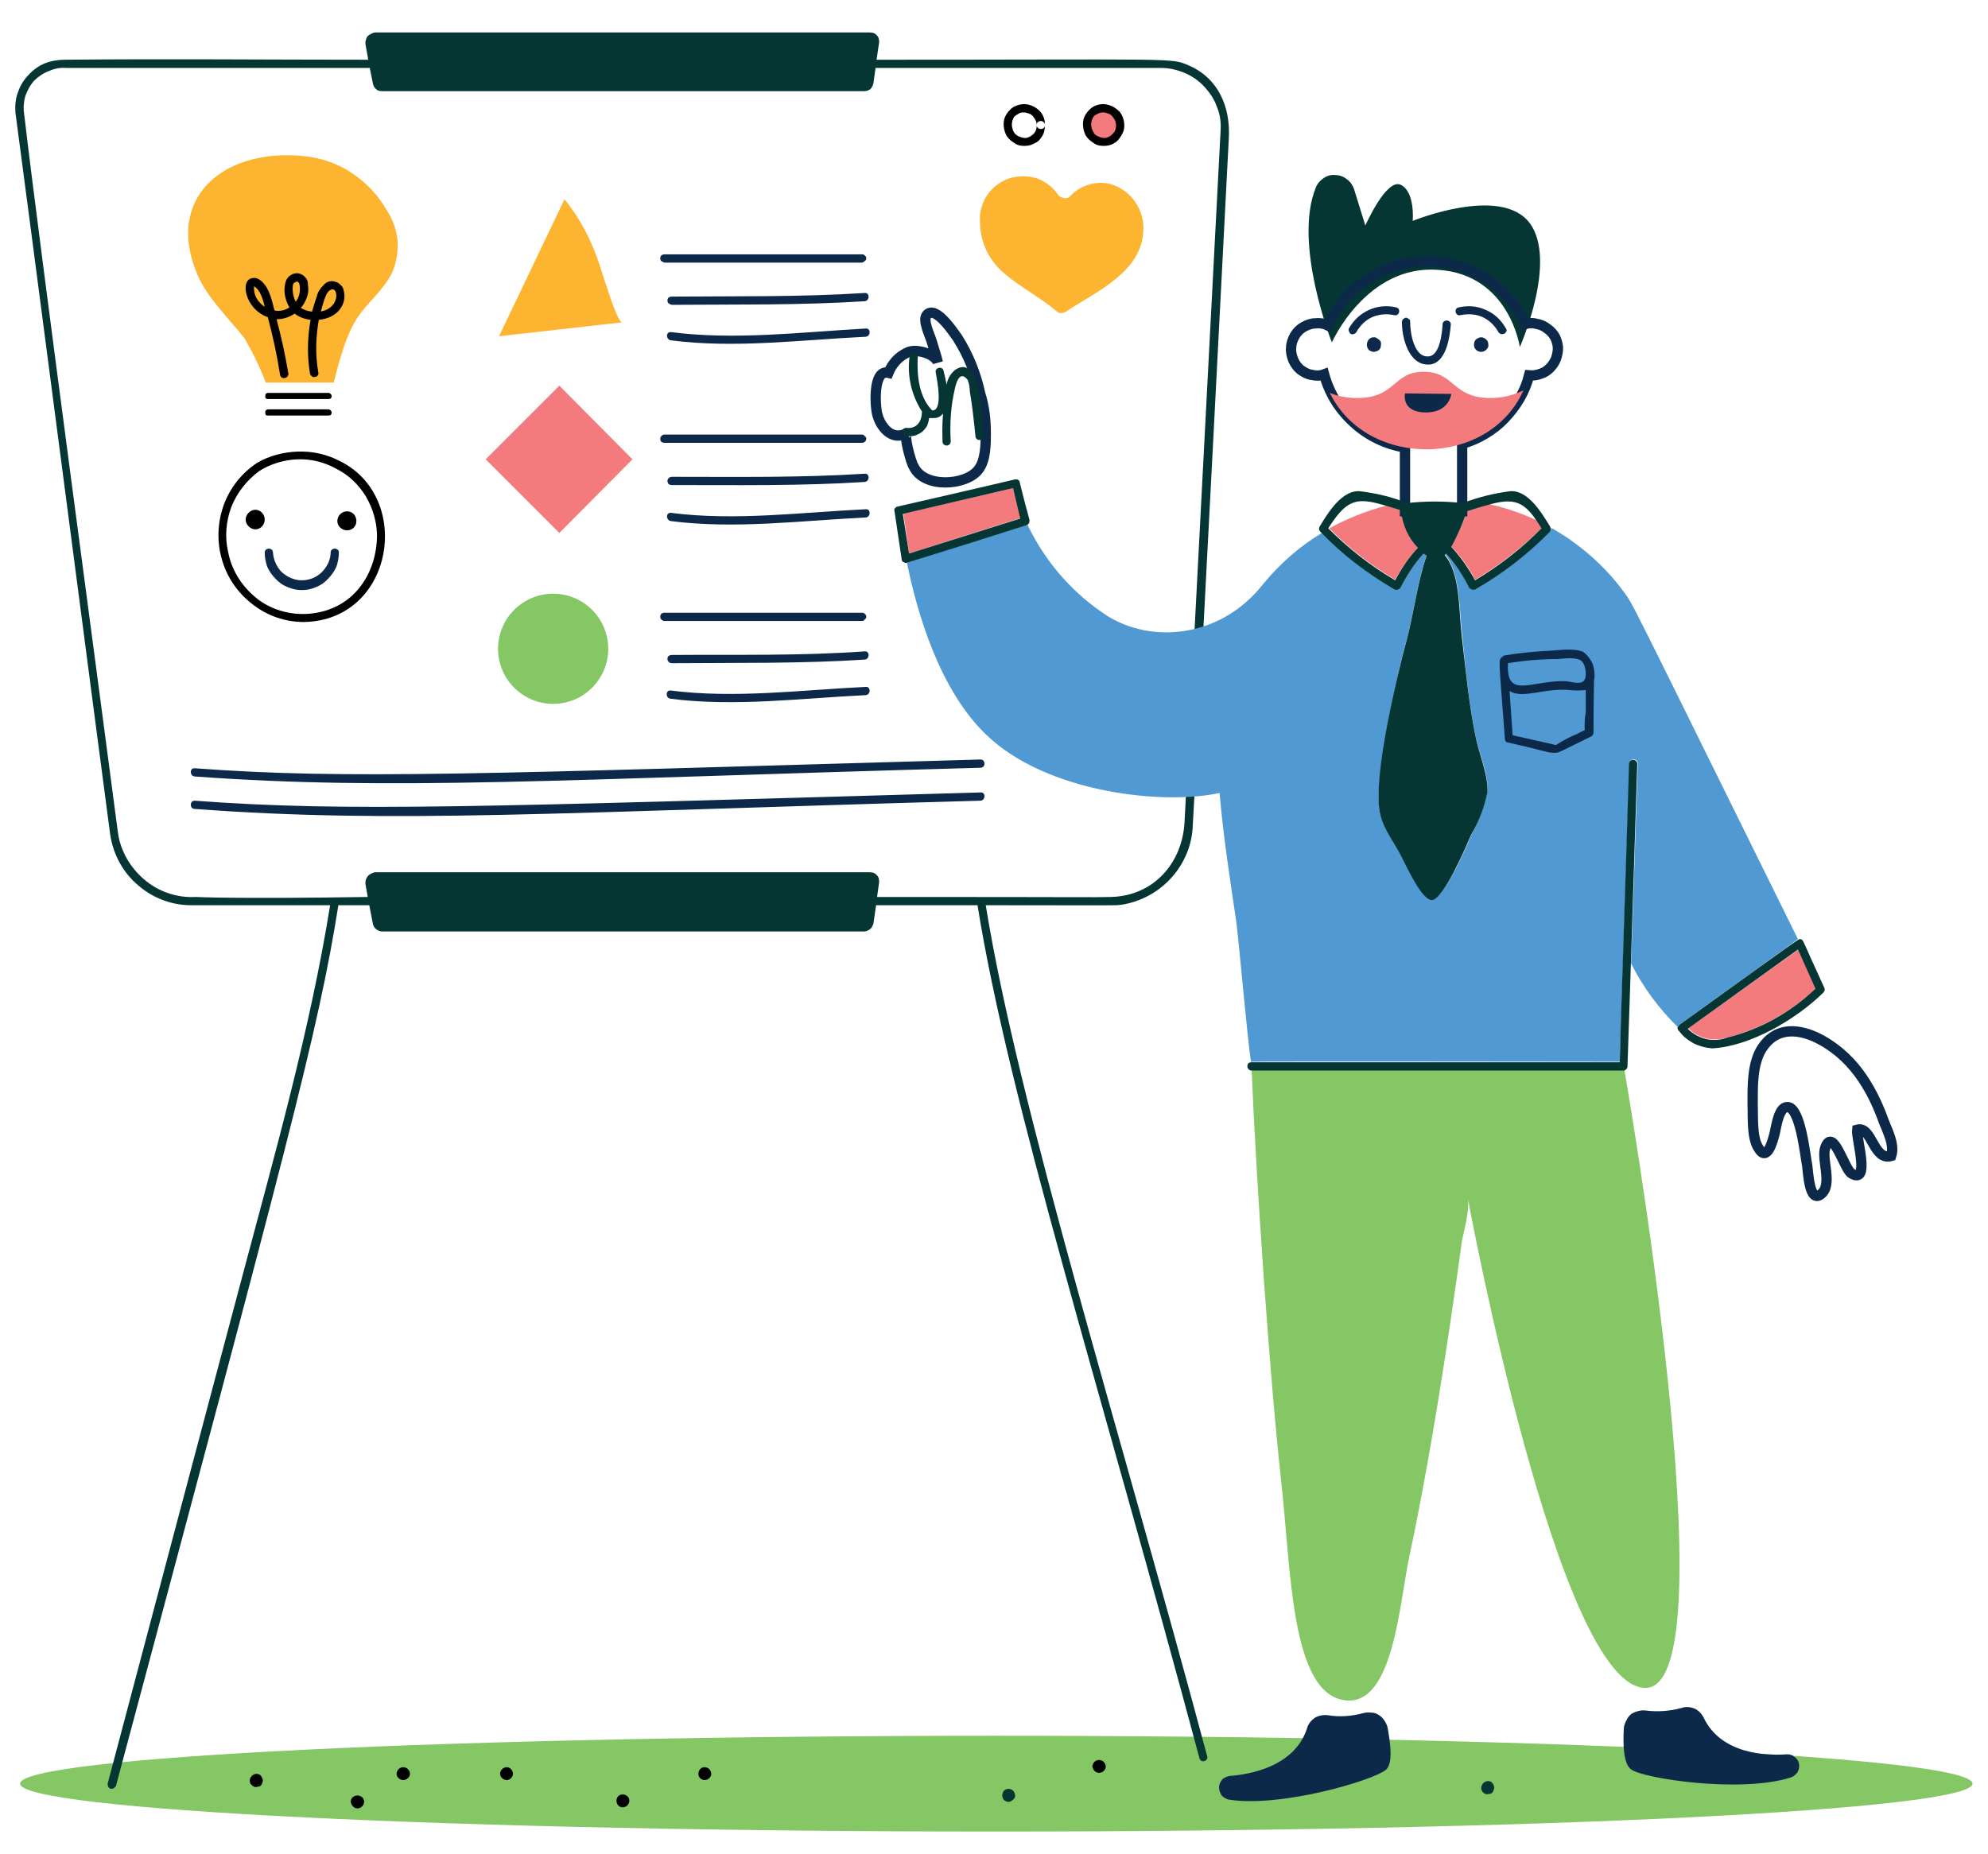
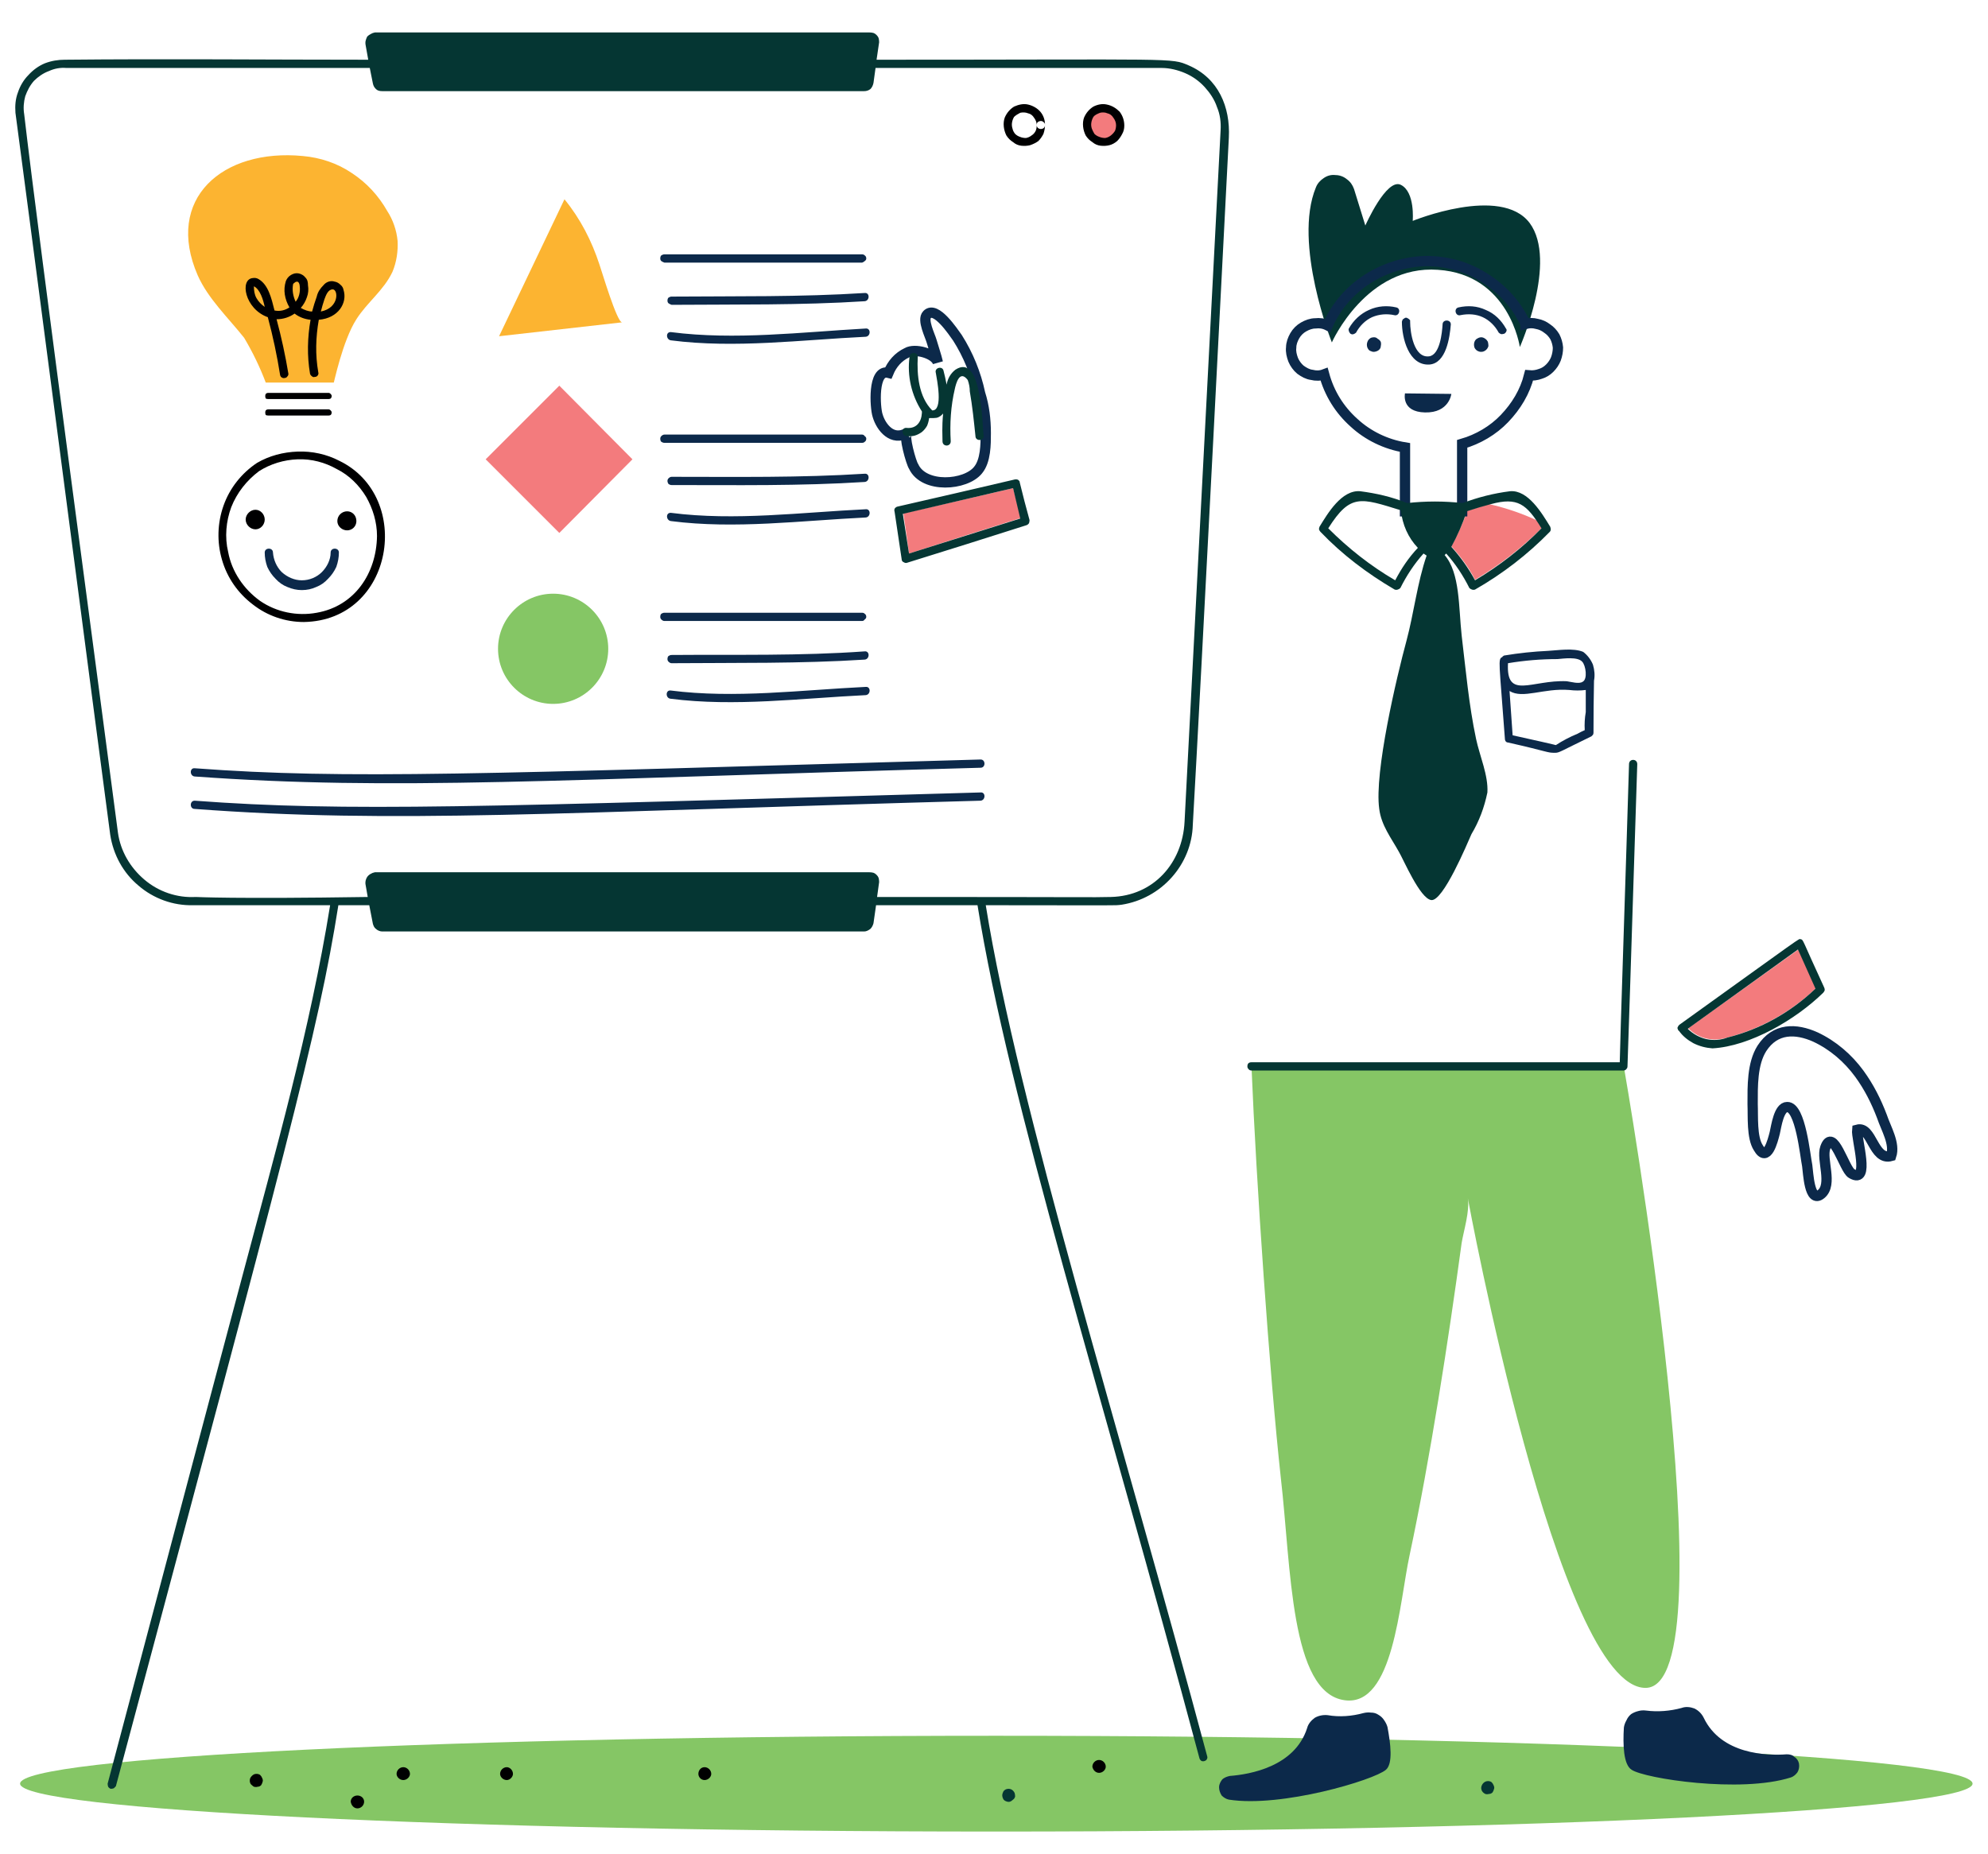
<svg xmlns="http://www.w3.org/2000/svg" version="1.2" viewBox="0 0 386 360" width="386" height="360">
  <title>teacher-svg</title>
  <style> .s0 { fill: #85c665 } .s1 { fill: #000001 } .s2 { fill: #053633 } .s3 { fill: #0c294a } .s4 { fill: #f37b7d } .s5 { fill: #5099d3 } .s6 { fill: none;stroke: #0c294a;stroke-miterlimit:10;stroke-width: 2 } .s7 { fill: #fcb431 } </style>
  <path id="Layer" class="s0" d="m193.4 355.7c104.7 0 189.6-4.2 189.6-9.3 0-5.2-84.9-9.3-189.6-9.3-104.7 0-189.5 4.1-189.5 9.3 0 5.1 84.8 9.3 189.5 9.3z" />
  <path id="Layer" class="s1" d="m78.3 345.7c0.7 0 1.3-0.6 1.3-1.2 0-0.7-0.6-1.3-1.3-1.3-0.7 0-1.3 0.6-1.3 1.3 0 0.6 0.6 1.2 1.3 1.2z" />
  <path id="Layer" class="s1" d="m49.8 344.5q0.4 0 0.7 0.2 0.3 0.3 0.4 0.6 0.2 0.4 0.1 0.7-0.1 0.4-0.3 0.7-0.3 0.3-0.7 0.3-0.3 0.1-0.7 0-0.3-0.2-0.6-0.5-0.2-0.3-0.2-0.7 0-0.3 0.1-0.5 0.1-0.2 0.3-0.4 0.2-0.2 0.4-0.3 0.2-0.1 0.5-0.1z" />
  <path id="Layer" class="s1" d="m69.4 351.2c0.7 0 1.3-0.6 1.3-1.3 0-0.7-0.6-1.2-1.3-1.2-0.7 0-1.3 0.5-1.3 1.2 0.1 0.7 0.6 1.3 1.3 1.3z" />
  <path id="Layer" class="s1" d="m136.8 345.7c0.7 0 1.3-0.6 1.3-1.2 0-0.7-0.6-1.3-1.3-1.3-0.7 0-1.2 0.6-1.2 1.3 0 0.6 0.5 1.2 1.2 1.2z" />
  <path id="Layer" class="s1" d="m98.4 345.7c0.6 0 1.2-0.6 1.2-1.2 0-0.7-0.6-1.3-1.2-1.3-0.7 0-1.3 0.6-1.3 1.3 0 0.6 0.6 1.2 1.3 1.2z" />
-   <path id="Layer" class="s1" d="m120.9 351c0.7 0 1.3-0.6 1.3-1.3 0-0.7-0.6-1.2-1.3-1.2-0.7 0-1.2 0.5-1.2 1.2 0 0.7 0.5 1.3 1.2 1.3z" />
  <path id="Layer" class="s1" d="m213.4 344.3c0.7 0 1.3-0.6 1.3-1.2 0-0.7-0.6-1.3-1.3-1.3-0.7 0-1.3 0.6-1.3 1.3 0.1 0.6 0.6 1.2 1.3 1.2z" />
  <path id="Layer" fill-rule="evenodd" class="s2" d="m195.8 347.4q0.4 0 0.7 0.2 0.3 0.2 0.5 0.6 0.1 0.3 0.1 0.7-0.1 0.4-0.4 0.6-0.3 0.3-0.6 0.4-0.4 0.1-0.8-0.1-0.3-0.1-0.5-0.4-0.2-0.4-0.2-0.7 0-0.3 0.1-0.5 0.1-0.3 0.2-0.4 0.2-0.2 0.4-0.3 0.3-0.1 0.5-0.1zm42.8-320.7c-0.2 3.8-5.5 107.5-7 133.5-0.1 3.8-1.6 7.4-4.1 10.2-2.5 2.8-5.9 4.7-9.7 5.3-1.6 0.2 0 0.1-26.4 0.1 6.3 39.2 26.2 102.4 43 165.3q0.1 0.3-0.1 0.6-0.1 0.2-0.4 0.3-0.3 0.1-0.6 0-0.3-0.2-0.4-0.5c-19.2-71.8-37-127.6-43.1-165.7h-19.7l-0.5 3.5c-0.1 0.4-0.3 0.8-0.6 1.1-0.4 0.3-0.8 0.5-1.2 0.5h-93.6c-0.4 0-0.9-0.2-1.2-0.5-0.3-0.2-0.5-0.6-0.6-1l-0.7-3.6h-6c-3.9 24.7-10.1 47.2-43.2 171.1q-0.2 0.2-0.4 0.4-0.3 0.1-0.6 0.1-0.3-0.1-0.5-0.4-0.1-0.3-0.1-0.6c3-11.3 20.5-77.4 26.3-99.1 6.3-23.7 13-47.3 16.9-71.5 0 0-24.2 0-26.6 0-3.9 0.1-7.7-1.3-10.6-3.8-3-2.5-4.9-6-5.5-9.9-0.1-0.4-18.3-139.9-18.4-140.2-0.1-1.4 0-2.7 0.5-4 0.4-1.2 1.1-2.4 2-3.3 0.9-1 2-1.8 3.2-2.3 1.3-0.5 2.6-0.7 3.9-0.7 19.6-0.2 39.3 0 58.9 0l-0.5-2.8q-0.1-0.5 0-0.9 0.1-0.4 0.3-0.8 0.3-0.3 0.7-0.5 0.3-0.2 0.8-0.3h96q0.4 0 0.8 0.1 0.3 0.1 0.6 0.4 0.3 0.3 0.4 0.6 0.1 0.4 0.1 0.8l-0.5 3.4c58.7 0 57.1-0.4 60.6 1.1 5.8 2.5 8.1 8.1 7.8 14zm-2.3-5.9c-0.5-1.5-1.4-2.8-2.4-3.9-1.1-1.2-2.4-2.1-3.8-2.7-1.4-0.6-3-1-4.5-1-1.3 0-55.6 0-55.6 0l-0.4 2.9c-0.1 0.5-0.3 0.9-0.6 1.2-0.4 0.3-0.8 0.4-1.2 0.4h-93.6c-0.5 0-0.9-0.1-1.2-0.4-0.3-0.3-0.5-0.6-0.6-1.1l-0.6-3c0 0-56.5 0-58.9 0-1.2-0.1-2.3 0.1-3.4 0.6-1.1 0.4-2.1 1.1-2.9 1.9-0.8 0.9-1.3 1.9-1.7 3-0.3 1.1-0.4 2.3-0.2 3.5 2.8 24.2 15.3 117.2 18.2 139.5 0.5 3.6 2.4 6.8 5.1 9.1 2.8 2.4 6.4 3.6 10 3.4 0.2 0 7.3 0.4 33.4 0l-0.4-2.3q-0.1-0.4 0-0.9 0.1-0.4 0.3-0.7 0.3-0.4 0.7-0.6 0.3-0.2 0.8-0.3h96q0.4 0 0.8 0.1 0.3 0.1 0.6 0.4 0.3 0.3 0.4 0.6 0.1 0.4 0.1 0.8l-0.4 2.9c45.2 0 40.2 0.1 45.4 0 8.3-0.2 13.9-6.6 14.3-14.6 0-0.3 7-134 7-134.3 0.1-1.5-0.1-3.1-0.7-4.5z" />
  <path id="Layer" class="s3" d="m129 51h38.4q0.3-0.1 0.5-0.3 0.3-0.2 0.3-0.5 0-0.4-0.3-0.6-0.2-0.2-0.5-0.2h-38.4q-0.3 0-0.6 0.2-0.2 0.2-0.2 0.6 0 0.3 0.2 0.5 0.3 0.2 0.6 0.3zm1.4 6.6q-0.3 0-0.6 0.2-0.2 0.2-0.2 0.6 0 0.3 0.2 0.5 0.3 0.2 0.6 0.3c12.5-0.1 25 0.1 37.5-0.7 1-0.1 1-1.7 0-1.6-12.5 0.8-25 0.6-37.5 0.7zm37.7 6.2c-12.5 0.7-25.4 2.3-37.8 0.7-1.1-0.1-1 1.5 0 1.6 12.4 1.6 25.3-0.1 37.8-0.7 1-0.1 1-1.7 0-1.6zm-39.1 22.2h38.4q0.3 0 0.5-0.2 0.3-0.2 0.3-0.6 0-0.3-0.3-0.5-0.2-0.3-0.5-0.3h-38.4q-0.3 0-0.6 0.3-0.2 0.2-0.2 0.5 0 0.4 0.2 0.6 0.3 0.2 0.6 0.2zm1.4 8.2c12.5 0 25 0.2 37.5-0.6 1-0.1 1-1.7 0-1.6-12.5 0.8-25 0.6-37.5 0.6q-0.3 0-0.6 0.3-0.2 0.2-0.2 0.5 0 0.3 0.2 0.6 0.3 0.2 0.6 0.2zm37.7 4.7c-12.5 0.6-25.4 2.3-37.8 0.7-1.1-0.1-1 1.5 0 1.6 12.4 1.6 25.3-0.1 37.8-0.7 1-0.1 1-1.7 0-1.6zm22.3 48.6c-97.8 2.8-123 3.9-152.6 1.7-1-0.1-1 1.5 0 1.6 38.8 2.8 69.6 0.6 152.6-1.7 1 0 1-1.6 0-1.6zm0 6.4c-97.8 2.8-123 3.8-152.6 1.6-1 0-1 1.6 0 1.6 38.8 2.9 69.6 0.7 152.6-1.6 1-0.1 1-1.7 0-1.6zm-61.4-33.3h38.4q0.3 0 0.5-0.3 0.3-0.2 0.3-0.5 0-0.4-0.3-0.6-0.2-0.2-0.5-0.2h-38.4q-0.3 0-0.6 0.2-0.2 0.2-0.2 0.6 0 0.3 0.2 0.5 0.3 0.3 0.6 0.3zm1.4 8.2c12.5-0.1 25 0.1 37.5-0.7 1-0.1 1-1.7 0-1.6-12.5 0.9-25 0.6-37.5 0.7q-0.3 0-0.6 0.2-0.2 0.2-0.2 0.6 0 0.3 0.2 0.5 0.3 0.3 0.6 0.3zm-0.2 6.9c12.5 1.6 25.4-0.1 37.9-0.7 1-0.1 1-1.7 0-1.6-12.5 0.6-25.4 2.3-37.9 0.7-1-0.1-1 1.5 0 1.6z" />
-   <path id="Layer" class="s4" d="m175.4 99.7q0.6 3.9 1.1 7.8 10.9-3.5 21.7-6.9-0.7-2.9-1.5-5.8-10.7 2.5-21.3 4.9zm96.6-0.6q-1.4-0.5-2.8-0.9c-3.9 1-7.6 2.5-11.1 4.4 3.8 3.9 8.1 7.2 12.8 10 1.2-2.3 2.7-4.4 4.4-6.2-1.8-2.1-3-4.6-3.3-7.3zm63.4 102.4c6.5-1.7 12.4-5 17.2-9.6q-1.7-3.8-3.4-7.5l-21.4 15.3c1 1 2.2 1.7 3.6 2 1.3 0.3 2.7 0.2 4-0.2z" />
-   <path id="Layer" class="s5" d="m326.2 198.9c26.8-19.2 22.5-16.3 22.9-16.5-34.4-69.6-31.7-64.5-34-67.7-3.7-5-8.5-9.1-13.9-12.2q0 0.2-0.1 0.4 0 0.2-0.2 0.3c-4.2 4.4-9.1 8.1-14.4 11.2q-0.3 0.1-0.6 0-0.3-0.1-0.5-0.3-1.8-3.7-4.5-6.7-0.2 0.1-0.3 0.3c2.9 3.5 2.7 10.2 3.3 15.6 0.7 6.7 1.3 13.5 2.7 20.1 0.7 3.3 2.5 7.1 2.2 10.4-0.6 2.9-1.6 5.6-3 8.1-0.8 1.9-5.5 13.1-7.9 12.8-2.1-0.3-5.4-7.9-6.2-9.4-3.7-6.4-5-6.5-3.3-18.2q1.7-11.6 4.7-22.8c1.4-5.2 2.1-11.3 3.9-16.5q-0.3-0.2-0.6-0.4c-1.7 2-3.3 4.3-4.5 6.7q-0.1 0.2-0.5 0.3-0.3 0.1-0.6 0c-5.2-3-9.9-6.7-14.1-10.9-4.4 2.6-8.3 6.1-11.5 10-8.5 10.8-22.7 11.7-31.4 5.3-6.2-4.3-11.1-10.2-14.3-16.9-0.2 0-23.5 7.4-23.4 7.4 2 9.9 6.4 24.8 15.4 33.4 11.7 11.3 34.4 13.7 45.3 11.3 0.7 8.3 2 16.6 3.2 24.7 0.7 5.5 2.2 23.2 2.9 27.5 0.2-0.1 71.8 0 71.6 0 0.1-2.2 1.3-40.8 1.9-57.9 0-1.1 1.6-1.1 1.6 0-0.1 2.4-0.9 28.2-1.3 38.8 2.3 4.6 5.4 8.8 9.1 12.4q0-0.2 0.1-0.3 0.1-0.2 0.3-0.3z" />
+   <path id="Layer" class="s4" d="m175.4 99.7q0.6 3.9 1.1 7.8 10.9-3.5 21.7-6.9-0.7-2.9-1.5-5.8-10.7 2.5-21.3 4.9zm96.6-0.6q-1.4-0.5-2.8-0.9zm63.4 102.4c6.5-1.7 12.4-5 17.2-9.6q-1.7-3.8-3.4-7.5l-21.4 15.3c1 1 2.2 1.7 3.6 2 1.3 0.3 2.7 0.2 4-0.2z" />
  <path id="Layer" class="s4" d="m281.8 106.1c1.8 2 3.4 4.1 4.6 6.5 4.7-2.8 9.1-6.2 13-10.1q-0.5-0.7-0.9-1.4-4.5-2.1-9.4-3.2-2.1 0.6-4.2 1.3-1.3 3.6-3.1 6.9z" />
  <path id="Layer" class="s2" d="m258.6 66.5c0 0-7.6-19.2-3.1-30.1 0.3-0.8 0.9-1.4 1.5-1.8 0.7-0.5 1.5-0.7 2.3-0.6 0.8 0 1.6 0.3 2.2 0.8 0.7 0.5 1.1 1.1 1.4 1.9l2.2 7.1c0 0 4.1-9.3 6.9-7.9 2.8 1.4 2.3 7 2.3 7 0 0 17.1-7 22.7 0.4 5.5 7.4-1.9 24.1-1.9 24.1 0 0-2-14.1-15.9-15-13.9-1-20.6 14.1-20.6 14.1z" />
  <path id="Layer" fill-rule="evenodd" class="s6" d="m296.2 62.9c-1.7-3.7-4.4-6.7-7.9-8.9-3.4-2.2-7.3-3.3-11.4-3.3-4 0.1-8 1.3-11.4 3.5-3.4 2.2-6.1 5.3-7.7 9-0.8-0.4-1.6-0.5-2.4-0.4-0.8 0-1.6 0.3-2.3 0.7-0.7 0.4-1.3 1-1.7 1.7-0.4 0.7-0.7 1.5-0.7 2.3-0.1 0.8 0.1 1.6 0.4 2.4 0.3 0.7 0.8 1.4 1.4 1.9 0.7 0.5 1.4 0.9 2.2 1 0.8 0.2 1.6 0.2 2.4-0.1 1 3.7 3 6.9 5.8 9.4 2.7 2.5 6.2 4.2 9.9 4.8v12.4h11.1v-13.1c3.1-0.9 6-2.6 8.2-4.9 2.3-2.4 4-5.2 4.8-8.4q1.1 0.1 2.2-0.3 1-0.3 1.8-1.1 0.8-0.8 1.2-1.8 0.4-1.1 0.4-2.2-0.1-1.1-0.6-2.1-0.6-1-1.5-1.6-0.9-0.7-2-0.9-1.1-0.3-2.2 0z" />
-   <path id="Layer" class="s4" d="m289.4 77.3c-7.5 0-6.9-5.1-13-5.1-6 0-5.3 5.1-12.9 5.1-1.8 0-3.6-0.3-5.3-1 7.2 14.8 30.9 14.6 37.6-0.5-2 1-4.2 1.5-6.4 1.5z" />
  <path id="Layer" fill-rule="evenodd" class="s3" d="m266.8 65.5q0.4 0 0.7 0.3 0.4 0.2 0.6 0.6 0.1 0.4 0 0.8 0 0.4-0.3 0.7-0.3 0.3-0.8 0.4-0.4 0.1-0.8-0.1-0.4-0.1-0.6-0.5-0.2-0.3-0.2-0.8 0-0.2 0.1-0.5 0.1-0.3 0.3-0.5 0.2-0.2 0.4-0.3 0.3-0.1 0.6-0.1zm20.8 0q0.4 0 0.8 0.3 0.3 0.2 0.5 0.6 0.1 0.4 0.1 0.8-0.1 0.4-0.4 0.7-0.3 0.3-0.7 0.4-0.5 0.1-0.9-0.1-0.3-0.1-0.6-0.5-0.2-0.3-0.2-0.8c0-0.3 0.1-0.7 0.4-1 0.3-0.2 0.6-0.4 1-0.4zm-16.9-4.3c-1.4-0.3-2.9-0.2-4.3 0.4-1.3 0.6-2.4 1.7-3.1 3q-0.2 0.2-0.5 0.3-0.3 0.1-0.6-0.1-0.2-0.2-0.3-0.5-0.1-0.3 0-0.5c0.9-1.6 2.3-2.9 3.9-3.6 1.7-0.8 3.6-0.9 5.3-0.5 1 0.2 0.6 1.8-0.4 1.5zm12.5-1.5c1.8-0.4 3.6-0.3 5.3 0.5 1.7 0.7 3 2 3.9 3.6q0.2 0.2 0.1 0.5-0.1 0.3-0.4 0.5-0.3 0.1-0.6 0.1-0.3-0.1-0.5-0.3c-0.7-1.3-1.8-2.4-3.1-3-1.3-0.6-2.8-0.7-4.3-0.4-1 0.3-1.4-1.3-0.4-1.5zm-10.9 2.5q0-0.1 0.1-0.2 0.2-0.1 0.3-0.2 0.1-0.1 0.3-0.1 0.2 0 0.3 0.1 0.2 0.1 0.3 0.2 0.1 0.1 0.2 0.2 0 0.2 0 0.3c0 2 0.7 7.1 3.7 6.7 2.1-0.3 2.5-4.6 2.6-6.2 0-1 1.6-1 1.6 0-0.2 2.5-0.9 7.6-4.2 7.8-4 0.2-5.3-5.2-5.3-8.3q0-0.1 0.1-0.3zm0.5 14.2l9 0.1c0 0-0.4 3.7-5.1 3.6-4.7-0.1-3.9-3.7-3.9-3.7z" />
  <path id="Layer" class="s0" d="m315.3 207.2h-72.3c0.9 22.1 3.5 59.8 5.7 79.9 2 17.3 1.8 41.7 12.4 43.1 9.5 1.3 10.6-19 12.6-28.2 4-18.8 7.5-41.5 10.1-60.6 0.4-2.4 1.6-6.2 1.2-8.7 0 0 17.5 95.1 34.5 95.1 17 0-4.2-120.6-4.2-120.6z" />
  <path id="Layer" fill-rule="evenodd" class="s3" d="m257.8 333.1c2.3 0.4 4.7 0.2 6.9-0.4q0.8-0.2 1.5-0.1 0.8 0 1.4 0.4 0.7 0.4 1.1 1 0.5 0.7 0.7 1.4c0.6 3.2 1.1 7.1-0.3 8.3-2.3 2-20.3 7.4-30.5 5.8-0.5-0.1-1-0.4-1.4-0.8-0.3-0.5-0.5-1-0.5-1.6 0-0.6 0.3-1.1 0.6-1.5 0.4-0.4 1-0.6 1.5-0.7 3.9-0.3 12.6-1.8 15-9.3 0.2-0.8 0.8-1.5 1.5-2 0.7-0.4 1.6-0.6 2.5-0.5zm71.2-1.3c0.8 0.4 1.4 1 1.8 1.8 3.4 7.1 12.2 7.4 16.1 7.1 0.6 0 1.1 0.1 1.5 0.5 0.5 0.3 0.8 0.8 0.9 1.3 0.1 0.6 0 1.2-0.3 1.7-0.3 0.4-0.7 0.8-1.3 1-9.8 3.1-28.4 0.2-30.9-1.5-1.6-1-1.7-4.9-1.5-8.2q0.1-0.7 0.5-1.4 0.3-0.7 0.9-1.2 0.6-0.4 1.4-0.6 0.7-0.2 1.5-0.1c2.3 0.3 4.7 0.1 6.9-0.5 0.8-0.3 1.7-0.2 2.5 0.1z" />
  <path id="Layer" fill-rule="evenodd" class="s6" d="m189.9 91.3c1.5-1.8 1.5-5 1.5-7.2 0-2.6-0.3-5.2-1.1-7.7-0.8-3.8-2.3-7.5-4.4-10.8-0.8-1.1-4.2-6.3-5.9-4.5-1 1 0.6 4.1 0.9 5.2 0.4 1.4 0.9 2.8 1.2 4.1-0.6-1.8-4.5-2.8-6-1.9-1.7 0.8-2.9 2.2-3.6 3.9-3.1-0.8-2.6 6.8-2.1 8.3 0.7 2.4 2.9 5 5.7 3.4-0.7 0.4 0.8 5.8 1.3 6.5 2 4.3 10.1 3.7 12.5 0.7zm-13.8-7.2q0 0 0 0 0 0 0 0zm176.4 117.3c-3.8-1.7-7.8-1.8-10.4 2.2-1.9 3-1.8 7.4-1.8 10.8 0.1 2.4-0.2 6.5 1.1 8.5 1.7 3 2.8-1.3 3.2-2.9 0.3-1.3 0.8-5 2.4-5 2.6-0.1 3.5 9.5 3.9 11.4 0.2 1.3 0.4 7.4 2.7 5.5 2.3-1.9 0-6.7 0.8-9 1.5-4.2 3.7 4.2 5.1 5 3.7 2.2 0.9-6.7 1.1-8.5 2.9-0.8 3.1 6.1 6.6 5.1 0.8-2.4-1-5.3-1.8-7.7-1.1-2.9-2.5-5.7-4.4-8.3-2.2-3-5.1-5.5-8.5-7.1z" />
  <path id="Layer" class="s0" d="m107.4 136.7c5.9 0 10.7-4.8 10.7-10.7 0-5.9-4.8-10.7-10.7-10.7-5.9 0-10.7 4.8-10.7 10.7 0 5.9 4.8 10.7 10.7 10.7z" />
  <path id="Layer" class="s7" d="m69.2 62c2.1-3.3 5.3-5.6 7-9.2 0.8-1.9 1.1-4 1-6-0.2-2.1-0.9-4.1-2-5.8-1.7-3-4-5.5-6.9-7.4-2.8-1.9-6.1-3-9.5-3.3-15.6-1.5-26.9 8.3-20.4 23.2 2 4.5 5.9 8.2 9 12.1q2.5 4.2 4.2 8.7h13.2c0 0.3 1.7-8.1 4.4-12.3z" />
  <path id="Layer" fill-rule="evenodd" class="s1" d="m61.9 62.1c-0.6 3.4-0.7 6.8-0.1 10.2q0.1 0.3-0.1 0.6-0.2 0.3-0.6 0.3-0.3 0.1-0.5-0.1-0.3-0.2-0.4-0.5c-0.6-3.5-0.5-7.1 0.1-10.5-1.1-0.1-2.2-0.5-3.1-1.2-1 0.7-2.2 1.1-3.5 1.1q1.4 5.2 2.3 10.6 0 0.3-0.2 0.5-0.2 0.3-0.5 0.3-0.3 0.1-0.6-0.1-0.2-0.1-0.3-0.4-0.9-5.7-2.4-11.3c-4.5-1.6-5.5-7.4-2.9-7.6q0.6-0.1 1.1 0.2c1.9 1.1 2.5 3.7 3.1 6.1 1 0.2 2 0 2.9-0.6q-0.7-1.2-0.9-2.5-0.2-1.3 0.2-2.6c0.2-0.5 0.5-0.9 1-1.2 0.5-0.3 1-0.4 1.5-0.3 0.5 0.1 1 0.4 1.3 0.8 0.4 0.4 0.5 0.9 0.5 1.5q0.2 1.2-0.2 2.3-0.4 1.2-1.2 2.1c0.7 0.4 1.5 0.7 2.2 0.7q0.4-1.5 0.9-2.9c0.2-0.9 0.7-1.6 1.3-2.2q0.4-0.5 1-0.7 0.6-0.2 1.2 0 0.6 0.1 1.1 0.6 0.5 0.4 0.6 1c0.8 2.5-1 5.5-4.8 5.8zm-12.1-4.2c0.4 0.7 1 1.3 1.6 1.7-0.3-1.4-0.9-3.4-2.1-4 0 0.8 0.1 1.6 0.5 2.3zm8.3-0.7q0.2-0.8 0.1-1.6c0-0.4-0.2-0.9-0.5-0.9q-0.3 0-0.5 0.2-0.2 0.1-0.3 0.3c-0.2 1.2 0 2.3 0.5 3.4q0.5-0.6 0.7-1.4zm6.5-1c-0.9 0-1.3 1.1-1.6 1.9q-0.4 1.2-0.7 2.4c3.6-0.7 3.4-4.3 2.3-4.3zm-13 21.2q-0.1-0.2-0.1-0.5 0-0.2 0.1-0.4 0.2-0.2 0.5-0.2h11.7q0.2 0 0.4 0.2 0.2 0.2 0.2 0.4 0 0.3-0.2 0.5-0.2 0.1-0.4 0.1h-11.7q-0.3 0-0.5-0.1zm0 3.2q-0.1-0.2-0.1-0.5 0-0.2 0.1-0.4 0.2-0.2 0.5-0.2h11.7q0.2 0 0.4 0.2 0.2 0.2 0.2 0.4 0 0.3-0.2 0.5-0.2 0.1-0.4 0.1h-11.7q-0.3 0-0.5-0.1zm149.7-56.3q0 0 0 0 0-0.4 0.2-0.6 0.3-0.2 0.6-0.2 0.3 0 0.5 0.2 0.3 0.2 0.3 0.5 0 0 0 0.1c0 1-1.6 1-1.6 0q0 0 0 0c0-0.5-0.2-1-0.5-1.4-0.3-0.5-0.7-0.8-1.2-0.9-0.5-0.2-1-0.2-1.5-0.1-0.4 0.2-0.9 0.5-1.2 0.8q-0.3 0.5-0.4 1.1-0.1 0.6 0.1 1.2 0.1 0.5 0.5 1 0.4 0.4 1 0.6 0.5 0.2 1.1 0.2 0.6-0.1 1.1-0.5 0.5-0.3 0.8-0.9 0.2-0.5 0.2-1.1zm1.6-0.1q0 0 0 0.1 0 0.8-0.3 1.7-0.4 0.8-1 1.4-0.7 0.5-1.6 0.8-0.8 0.2-1.7 0.1-0.9-0.1-1.6-0.7-0.8-0.5-1.3-1.3-0.4-0.8-0.5-1.7-0.1-1 0.2-1.8c0.4-0.9 1-1.6 1.8-2.1 0.9-0.4 1.8-0.6 2.7-0.4 0.9 0.2 1.8 0.7 2.4 1.4 0.6 0.7 0.9 1.6 0.9 2.5z" />
  <path id="Layer" class="s4" d="m217.5 24.3q0 0.6-0.2 1.2-0.2 0.7-0.7 1.1-0.4 0.5-1 0.7-0.7 0.3-1.3 0.3-0.7 0-1.4-0.3-0.6-0.4-1.1-0.9-0.4-0.5-0.6-1.2-0.2-0.7-0.1-1.4c0.1-0.9 0.5-1.6 1.2-2.1 0.6-0.6 1.4-0.8 2.2-0.7 0.9 0 1.6 0.4 2.2 1 0.5 0.6 0.8 1.4 0.8 2.3z" />
  <path id="Layer" fill-rule="evenodd" class="s1" d="m217.4 21.7c0.6 0.8 0.9 1.7 0.9 2.7q0 0.9-0.4 1.6-0.4 0.8-1 1.4-0.7 0.6-1.5 0.8-0.8 0.2-1.7 0.1-0.9-0.1-1.6-0.7-0.8-0.5-1.3-1.3-0.4-0.8-0.5-1.7-0.1-1 0.2-1.8c0.4-0.9 1-1.6 1.8-2.1 0.8-0.4 1.7-0.6 2.6-0.4 1 0.2 1.8 0.7 2.5 1.4zm-2.8 5.1q0.6-0.1 1.1-0.5 0.5-0.4 0.8-0.9 0.2-0.5 0.2-1.1c0-0.5-0.2-1-0.5-1.4-0.3-0.5-0.7-0.8-1.2-0.9-0.4-0.2-1-0.2-1.4-0.1-0.5 0.2-1 0.4-1.3 0.8q-0.3 0.5-0.4 1.1-0.1 0.6 0.1 1.2 0.2 0.5 0.5 1 0.4 0.4 1 0.6 0.5 0.2 1.1 0.2zm-155.6 94c-3.6 0-7.1-1.2-9.9-3.4-2.9-2.2-5-5.2-6-8.7-1-3.4-0.9-7.1 0.3-10.5 1.2-3.4 3.5-6.3 6.5-8.3 2.4-1.4 5.1-2.1 7.9-2.2 2.8-0.1 5.6 0.5 8.1 1.8 14.4 7 10.6 31-6.9 31.3zm14.2-16.7c0-2.7-0.8-5.3-2.1-7.6-1.4-2.3-3.3-4.2-5.7-5.4-2.3-1.3-4.9-2-7.6-1.9-2.7 0.1-5.3 0.9-7.5 2.3-2.4 1.8-4.3 4.2-5.4 7-1 2.7-1.3 5.8-0.6 8.7 0.7 3.8 3 7.2 6.2 9.5 3.2 2.2 7.2 3 11 2.3 7.4-1.3 11.6-7.7 11.7-14.9z" />
  <path id="Layer" class="s1" d="m49.6 102.8c1 0 1.8-0.9 1.8-1.9 0-1-0.8-1.9-1.8-1.9-1 0-1.9 0.9-1.9 1.9 0 1 0.9 1.9 1.9 1.9z" />
  <path id="Layer" class="s1" d="m67.4 103c1 0 1.8-0.8 1.8-1.8 0-1.1-0.8-1.9-1.8-1.9-1 0-1.9 0.8-1.9 1.9 0 1 0.9 1.8 1.9 1.8z" />
  <path id="Layer" class="s3" d="m64.2 107.3c0 1.4-0.7 2.8-1.7 3.8-1 1-2.4 1.6-3.9 1.6-1.4 0-2.8-0.6-3.9-1.6-1-1-1.6-2.4-1.7-3.8 0-1-1.6-1-1.6 0q0 1.4 0.5 2.8 0.6 1.3 1.6 2.3 1 1.1 2.3 1.6 1.4 0.6 2.8 0.6 1.5 0 2.8-0.6 1.3-0.5 2.3-1.6 1-1 1.6-2.3 0.5-1.4 0.5-2.8c0-1-1.6-1-1.6 0z" />
  <path id="Layer" class="s7" d="m96.9 65.3l12.7-26.6c3.1 3.8 5.3 8.1 6.8 12.7 0.4 1.1 3.4 11.3 4.4 11.2z" />
  <path id="Layer" class="s4" d="m94.3 89.2l14.3-14.3 14.2 14.3-14.2 14.3z" />
-   <path id="Layer" class="s7" d="m205.1 60.4q0.4 0.4 0.9 0.4 0.5 0 1-0.3c5.5-3.7 14.8-7.6 15-15.8 0.1-2-0.5-3.9-1.6-5.5-1.1-1.6-2.7-2.8-4.6-3.4-1.4-0.4-2.8-0.4-4.2 0-1.4 0.4-2.7 1.1-3.7 2.2q-0.2 0.2-0.5 0.4-0.3 0.1-0.7 0.1-0.3 0-0.6-0.2-0.4-0.1-0.6-0.4c-1-1.5-2.5-2.7-4.3-3.3-1.7-0.5-3.6-0.5-5.4 0.1-1.7 0.6-3.2 1.8-4.2 3.3-1 1.6-1.5 3.4-1.3 5.3 0 1.9 0.5 3.9 1.4 5.7 0.9 1.7 2.2 3.3 3.8 4.5 2.7 2.3 6.8 4.5 9.6 6.9z" />
  <path id="Layer" fill-rule="evenodd" class="s2" d="m256.4 103.3q-0.2-0.2-0.3-0.5 0-0.2 0.1-0.5c1.6-2.6 4.3-7.2 7.9-6.9 3.1 0.4 6.2 1.1 9.1 2.3 3.6-0.4 7.2-0.4 10.8 0 2.9-1.1 6-1.9 9.2-2.3 3.5-0.3 6.2 4.3 7.8 6.9q0.1 0.3 0.1 0.5 0 0.3-0.2 0.5c-4.3 4.4-9.1 8.1-14.5 11.2q-0.3 0.1-0.6 0-0.3-0.1-0.5-0.3c-1.2-2.4-2.7-4.7-4.5-6.7q-0.1 0.1-0.3 0.3c3 3.5 2.7 10.1 3.3 15.6 0.8 6.7 1.4 13.5 2.8 20.1 0.7 3.3 2.4 7.1 2.2 10.4-0.6 2.9-1.6 5.6-3.1 8.1-0.8 1.8-5.5 13.1-7.8 12.8-2.2-0.3-5.4-7.9-6.3-9.4-1.5-2.7-3.4-5.1-3.8-8.3-1-7.1 3.4-25.7 5.3-32.7 1.4-5.2 2.1-11.3 3.9-16.5q-0.3-0.2-0.6-0.4c-1.8 2-3.3 4.3-4.5 6.7q-0.2 0.2-0.5 0.3-0.3 0.1-0.6 0c-5.3-3.1-10.2-6.8-14.4-11.2zm42.9-0.7c-2.9-4.7-4.6-6.1-9.8-4.7q-2.3 0.6-4.7 1.4-1.2 3.6-3 6.9c1.8 2 3.3 4.1 4.6 6.5 4.7-2.8 9.1-6.2 12.9-10.1zm-27.3-3.5c-7.8-2.4-9.8-3.3-14.1 3.5 3.9 3.9 8.2 7.3 13 10.1 1.2-2.3 2.6-4.4 4.4-6.3-1.9-2-3-4.5-3.3-7.3zm-72.1 1.9q0 0.3-0.1 0.6-0.2 0.3-0.5 0.4-11.6 3.7-23.2 7.3-0.3 0.1-0.6-0.1-0.3-0.1-0.4-0.4-0.7-4.7-1.4-9.4-0.1-0.3 0-0.6 0.2-0.3 0.5-0.4 11.4-2.6 22.9-5.3 0.1 0 0.3 0 0.1 0 0.3 0.1 0.1 0.1 0.2 0.2 0.1 0.1 0.1 0.3 0.9 3.7 1.9 7.3zm-24.6-1.2q0.6 3.9 1.2 7.7 10.8-3.4 21.6-6.8-0.7-2.9-1.4-5.9-10.7 2.5-21.4 5zm179 92.5q-0.1 0.3-0.3 0.5c-5.3 5.2-14.2 10.4-21.5 10.8-1.3-0.1-2.5-0.4-3.7-1-1.1-0.6-2.1-1.4-2.8-2.4q-0.2-0.1-0.2-0.3-0.1-0.1-0.1-0.3 0.1-0.2 0.2-0.4 0.1-0.1 0.2-0.2c24.5-17.6 23.1-16.7 23.5-16.6 0.6 0.1 0.2-0.1 4.6 9.4q0.1 0.2 0.1 0.5zm-18.9 9.2c6.4-1.6 12.3-4.9 17.1-9.5q-1.7-3.8-3.4-7.6l-21.4 15.4c1 1 2.3 1.7 3.6 2 1.4 0.3 2.8 0.2 4.1-0.3zm-17.5-53.1c-0.1 2.4-1.3 41.5-1.9 58.7q0 0.3-0.2 0.5-0.2 0.3-0.6 0.3h-72.2q-0.4 0-0.6-0.3-0.2-0.2-0.2-0.5 0-0.4 0.2-0.6 0.2-0.2 0.6-0.2h71.5c0-2.2 1.3-40.8 1.8-57.9 0-1.1 1.6-1.1 1.6 0zm-126.9-63.7c0 1-1.6 1-1.6 0-0.3-2.9-0.6-5.8-1.1-8.7q0-1.1-0.4-2.2c-1.6-2.1-2.3 0.8-2.5 1.7-0.8 3.4-1 6.8-0.8 10.2 0 1.1-1.6 1.1-1.6 0-0.2-6.4 0.6-5.6-0.4-4.9-0.6 0.4-0.8 0.4-2.2 0.4q-0.1 0.8-0.4 1.5-0.4 0.7-1 1.2-0.7 0.5-1.4 0.7-0.8 0.2-1.6 0.1c-1-0.1-1-1.7 0-1.6 1.9 0.2 2.9-1.1 3-2.9q0-0.2 0-0.3c-2-3.1-2.9-6.9-2.4-10.6 0-1 1.6-1 1.6 0-0.2 3.5 0.2 7.8 2.8 10.4 2.2 0.1 0.9-6.1 0.7-7.3-0.3-1 1.3-1.4 1.5-0.4 0.2 0.7 0.4 1.7 0.6 2.7 0.2-1.2 0.8-2.2 1.7-2.9 5.2-3.4 5.2 11 5.5 12.9zm97.9 261.2q0.4 0 0.7 0.2 0.3 0.3 0.4 0.6 0.2 0.4 0.1 0.7-0.1 0.4-0.3 0.7-0.3 0.3-0.7 0.3-0.4 0.1-0.7 0-0.4-0.2-0.6-0.5-0.2-0.3-0.2-0.7c0-0.3 0.2-0.7 0.4-0.9 0.2-0.2 0.5-0.4 0.9-0.4z" />
  <path id="Layer" fill-rule="evenodd" class="s3" d="m300.6 126.4c1.9-0.1 4.9-0.6 6.8 0.2 0.8 0.6 1.5 1.5 1.9 2.5 0.3 1 0.4 2.1 0.2 3.1q-0.1 5.1-0.1 10.1 0 0.2-0.1 0.4-0.1 0.1-0.3 0.3c-6.2 3-6.2 3.2-7.1 3.2-1.6 0-1.1-0.2-9.1-2q-0.3 0-0.5-0.3-0.1-0.2-0.1-0.4c-1.1-15.1-1.4-15.5-0.5-15.9q0-0.1 0.2-0.2 0.1-0.1 0.2-0.1 4.2-0.7 8.5-0.9zm5.7 16.1q0.7-0.4 1.4-0.7-0.1-1.8 0.2-3.5 0-2.2 0-4.3-1.6 0.2-3.2 0c-5-0.4-9 1.8-11.6 0.2l0.6 8.6c10.4 2.3 7.8 1.8 8.4 1.9q2-1.3 4.2-2.2zm-3.9-14.5q-4.8 0-9.6 0.8c-0.4 7.2 4.6 3.2 11.4 3.5 0.8 0.1 2.4 0.6 3.1 0.1 1-0.5 0.6-3.2-0.1-3.9-0.9-1-3.6-0.6-4.8-0.5z" />
</svg>